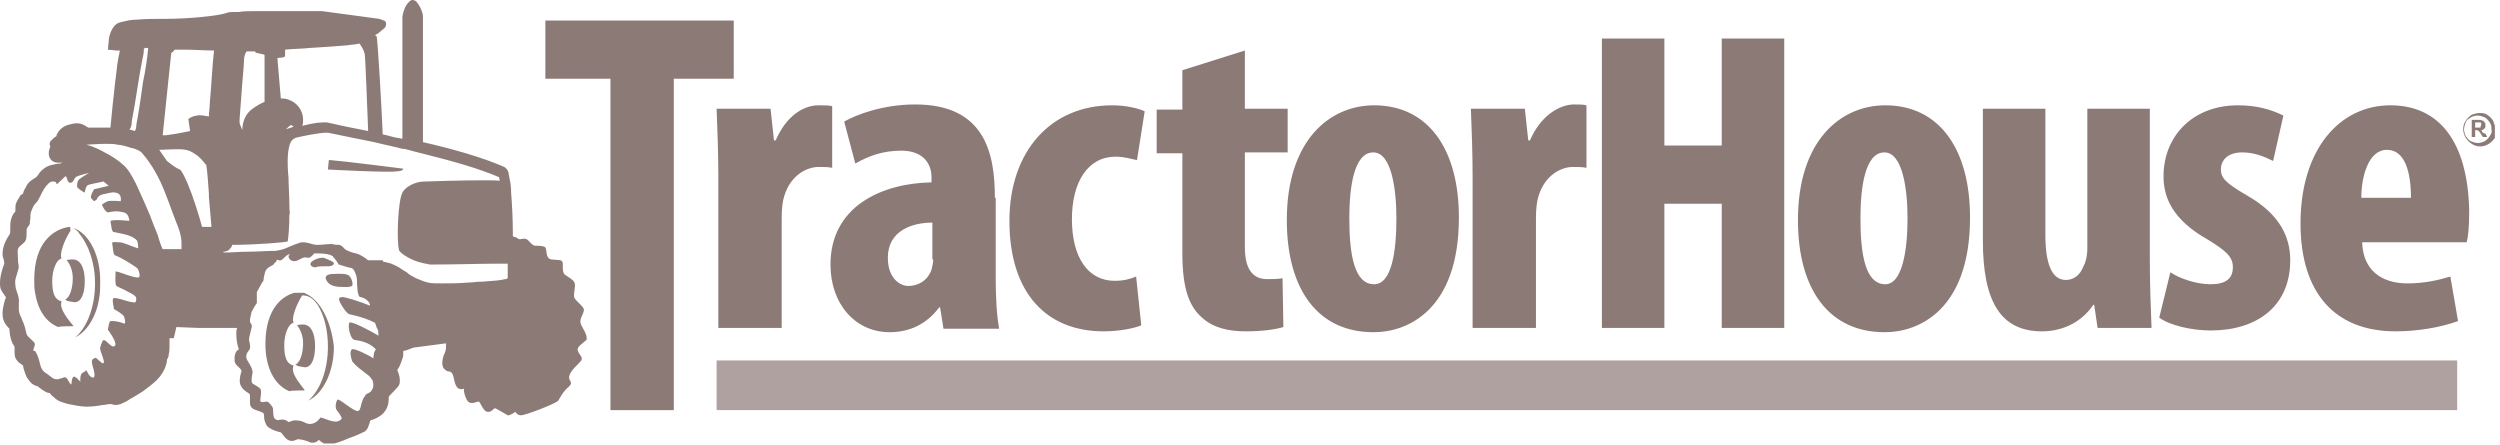
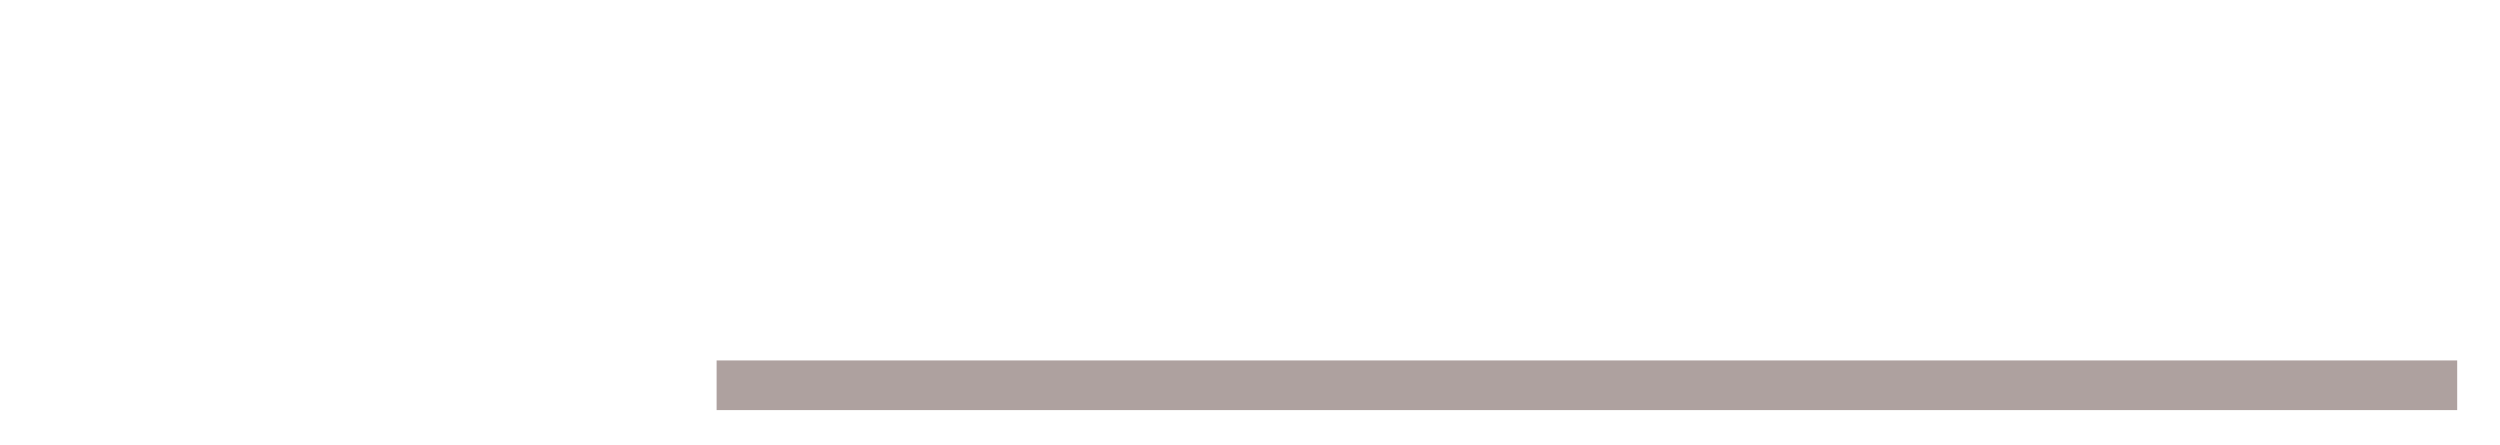
<svg xmlns="http://www.w3.org/2000/svg" width="292" height="52" viewBox="0 0 292 52" fill="none">
  <g clip-path="url(#clip0_11_202)">
    <path d="M287 42.1H83.7V47.9H287V42.1Z" fill="#8C7A77" fill-opacity="0.7" />
-     <path d="M85.7 2.4H63.7V9.2H71.3V47.9H78.7V9.2H85.7V2.4ZM97.2 12.4C96.8 12.3 96.4 12.3 95.6 12.3C93.8 12.3 91.8 13.6 90.6 16.4H90.4L90 12.7H83.7C83.8 15.2 83.9 18 83.9 20.6V38.3H91.3V25.5C91.3 24.4 91.4 23.5 91.6 22.9C92.4 20.3 94.4 19.5 95.6 19.5C96.2 19.5 96.7 19.5 97.2 19.6V12.4ZM116.2 23.1C116.2 18 115.1 12.2 106.9 12.2C103.1 12.2 100 13.4 98.6 14.2L99.9 19.1C101.5 18.2 103.1 17.6 105.3 17.6C107.6 17.6 108.8 18.9 108.8 20.7V21.3C103 21.4 97 24.1 97 30.9C97 35.5 99.9 38.8 103.9 38.8C106.2 38.8 108.2 37.9 109.7 35.9H109.8L110.2 38.4H116.7C116.4 36.7 116.3 34.6 116.3 32.5V23.1H116.2ZM109 30.3C109 30.7 108.9 31.1 108.8 31.5C108.3 32.9 107.1 33.4 106.1 33.4C105.1 33.4 103.7 32.5 103.7 30.1C103.7 26.9 106.6 26 108.9 26V30.3H109ZM130.3 18.3C131.4 18.3 132.2 18.6 132.8 18.7L133.7 13C133.1 12.7 131.6 12.3 129.9 12.3C122.7 12.3 117.9 17.7 117.9 25.8C117.9 34.2 122.2 38.7 128.9 38.7C130.9 38.7 132.6 38.3 133.3 38L132.7 32.3C132 32.6 131.2 32.8 130.2 32.8C127.1 32.8 125.2 30.1 125.2 25.6C125.2 21.2 127.1 18.3 130.3 18.3ZM148 32.6C146.7 32.6 145.4 31.9 145.4 28.9V17.8H150.4V12.7H145.4V5.9L138.1 8.2V12.8H135.1V17.9H138.1V29.6C138.1 33.7 138.9 35.8 140.4 37.1C141.7 38.3 143.5 38.7 145.5 38.7C147.4 38.7 148.9 38.5 149.9 38.2L149.8 32.5C149.2 32.6 148.7 32.6 148 32.6ZM160.5 12.3C155.3 12.3 150.3 16.4 150.3 25.7C150.3 33.9 154 38.8 160.4 38.8H160.5C164.3 38.8 170.4 36.3 170.4 25.4C170.4 17.4 166.8 12.3 160.5 12.3ZM160.5 33.2C158.2 33.2 157.6 29.8 157.6 25.5C157.6 22 158.1 17.8 160.4 17.8C162.5 17.8 163.1 22 163.1 25.5C163.1 29.2 162.6 33.2 160.5 33.2ZM178.7 16.4H178.5L178.1 12.7H171.8C171.9 15.2 172 18 172 20.6V38.3H179.4V25.5C179.4 24.4 179.5 23.5 179.7 22.9C180.5 20.3 182.5 19.5 183.7 19.5C184.3 19.5 184.8 19.5 185.3 19.6V12.3C184.9 12.2 184.5 12.2 183.7 12.2C182 12.3 179.9 13.6 178.7 16.4ZM201.1 17H194.4V4.5H187.1V38.3H194.4V23.8H201.1V38.3H208.4V4.5H201.1V17ZM220.2 12.3C215 12.3 210 16.4 210 25.7C210 33.9 213.7 38.8 220.1 38.8H220.2C224 38.8 230.1 36.3 230.1 25.4C230.1 17.4 226.5 12.3 220.2 12.3ZM220.2 33.2C217.9 33.2 217.3 29.8 217.3 25.5C217.3 22 217.8 17.8 220.1 17.8C222.2 17.8 222.8 22 222.8 25.5C222.8 29.2 222.2 33.2 220.2 33.2ZM251.1 12.7H243.8V29C243.8 29.9 243.6 30.7 243.3 31.2C243 32 242.3 32.7 241.3 32.7C239.6 32.7 238.9 30.7 238.9 27.4V12.7H231.6V28.1C231.6 35.1 233.6 38.7 238.5 38.7C241.2 38.7 243.3 37.4 244.5 35.6H244.6L245 38.3H251.3C251.2 35.8 251.1 33.1 251.1 30.3V12.7ZM262.4 22.8C260 21.4 259.4 20.8 259.4 19.8C259.4 18.7 260.2 17.8 261.9 17.8C263.3 17.8 264.5 18.3 265.5 18.8L266.7 13.5C265.3 12.8 263.6 12.3 261.4 12.3C256.1 12.3 252.7 15.9 252.7 20.6C252.7 22.9 253.6 25.6 257.9 28C260 29.3 260.8 30 260.8 31.2C260.8 32.6 259.9 33.2 258.2 33.2C256.5 33.2 254.5 32.5 253.5 31.8L252.2 37.1C253.4 38 256 38.6 258.2 38.6C263.7 38.6 267.5 35.7 267.5 30.4C267.5 27.7 266.3 25 262.4 22.8ZM279.2 12.3C273.3 12.3 268.7 17.4 268.7 26.1C268.7 34.2 272.7 38.7 279.8 38.7C282.5 38.7 285.2 38.2 287.1 37.5L286.2 32.3C284.9 32.7 283.2 33.1 281.2 33.1C278.2 33.1 276 31.6 275.9 28.3H288.1C288.3 27.6 288.4 26.5 288.4 24.5C288.2 16.4 284.8 12.3 279.2 12.3ZM275.8 23.1C275.8 20.7 276.6 17.5 278.8 17.5C280.9 17.5 281.6 20.1 281.6 23.1H275.8ZM291.2 14.1C291 13.8 290.8 13.6 290.5 13.4C290.2 13.2 289.9 13.2 289.6 13.2C289.3 13.2 289 13.3 288.7 13.4C288.4 13.6 288.2 13.8 288 14.1C287.8 14.4 287.7 14.7 287.7 15.1C287.7 15.4 287.8 15.8 288 16.1C288.2 16.4 288.4 16.6 288.7 16.8C289 17 289.3 17.1 289.7 17.1C290 17.1 290.4 17 290.7 16.8C291 16.6 291.2 16.4 291.4 16.1C291.6 15.8 291.7 15.5 291.7 15.1C291.4 14.8 291.3 14.4 291.2 14.1ZM290.8 15.9C290.7 16.1 290.5 16.3 290.2 16.5C290 16.6 289.7 16.7 289.4 16.7C289.1 16.7 288.9 16.6 288.6 16.5C288.4 16.4 288.2 16.2 288 15.9C287.9 15.7 287.8 15.4 287.8 15.1C287.8 14.8 287.9 14.6 288 14.3C288.1 14 288.3 13.9 288.6 13.7C288.8 13.6 289.1 13.5 289.4 13.5C289.7 13.5 289.9 13.6 290.2 13.7C290.4 13.8 290.6 14 290.8 14.3C291 14.6 291 14.8 291 15.1C291.1 15.4 291 15.6 290.8 15.9ZM290 15.5C289.9 15.4 289.9 15.4 289.9 15.3L289.8 15.2C290 15.2 290.1 15.1 290.2 15C290.3 14.9 290.3 14.8 290.3 14.6C290.3 14.5 290.3 14.4 290.2 14.3C290.1 14.2 290.1 14.1 290 14.1C289.9 14.1 289.8 14 289.7 14C289.7 14 289.4 14 289.1 14H288.7V16H289.1V15.2H289.2C289.3 15.2 289.4 15.2 289.5 15.3C289.6 15.4 289.7 15.5 289.8 15.7L290 16H290.5L290.3 15.6C290.1 15.6 290 15.5 290 15.5ZM289.7 14.9C289.6 14.9 289.5 14.9 289.3 14.9H289.1V14.3H289.3C289.5 14.3 289.7 14.3 289.7 14.3C289.8 14.3 289.8 14.4 289.8 14.4C289.8 14.4 289.8 14.5 289.8 14.6C289.8 14.7 289.8 14.7 289.7 14.8C289.8 14.9 289.7 14.9 289.7 14.9Z" fill="#8C7A77" />
-     <path d="M7.2 35.2C6.4 35 6.1 34.3 6.1 32.8C6.1 31.5 6.6 30.3 7.2 30.2C6.9 29.7 7.5 28.1 8.2 27C8.3 26.9 8.2 26.8 8.2 26.7C8.2 26.6 8.2 26.5 8.2 26.5C8 26.5 4 26.8 4 32.7C4 33.2 4 33.7 4.1 34.2C4.4 36.1 5.3 37.6 6.8 38.2C6.9 38.1 8.4 38.1 8.6 38.1C8.3 37.7 6.8 36.1 7.2 35.2ZM36.9 31.2C37.2 31.1 37.6 31.1 38 31.1C38.2 31.1 38.4 31.1 38.5 31.1C38.9 31 38.9 31 39 30.8C39 30.8 39 30.7 38.9 30.6C38.6 30.4 38 30.2 37.8 30.1C37.7 30.1 37.4 30.1 37.1 30.2C36.8 30.3 36.4 30.5 36.3 30.7C36.1 31 36.6 31.3 36.9 31.2ZM67.8 37.7C67.7 37.2 68.2 36.6 68.2 36.2C68.2 35.8 67.3 35.2 67.1 34.8C66.9 34.4 67.3 33.4 67.1 33C66.9 32.6 66.4 32.4 66 32.1C65.6 31.8 65.8 30.9 65.7 30.6C65.6 30.3 65.1 30.4 64.4 30.3C63.7 30.2 63.9 29.2 63.7 28.9C63.5 28.7 62.8 28.7 62.5 28.7C62.1 28.7 61.8 28 61.4 27.9C61 27.8 60.7 28.1 60.4 27.8C60.3 27.7 60.1 27.7 59.9 27.6V27.2C59.9 25.5 59.8 23.8 59.7 22.5C59.7 21.8 59.6 21.2 59.5 20.8C59.5 20.6 59.4 20.4 59.4 20.2C59.4 20.1 59.3 20 59.3 19.9C59.2 19.8 59.2 19.7 58.9 19.5C56.4 18.4 52.9 17.4 49.4 16.6V1.9C49.4 1.5 49.1 0.8 48.8 0.4C48.6 0.1 48.4 0 48.2 0C48 0 47.9 0.1 47.8 0.2C47.8 0.2 47.8 0.2 47.7 0.3C47.3 0.7 47.1 1.4 47 1.9C47 2 47 9.4 47 16.2C46.8 16.2 46.6 16.1 46.4 16.1C45.8 16 45.3 15.8 44.7 15.7C44.6 12.9 44.1 4.5 44 4.3C44 4.2 43.9 4.2 43.8 4.1C44 4 44.2 3.9 44.4 3.7C44.7 3.4 45.1 3.3 45.1 2.8C45.1 2.6 45 2.4 44.8 2.4C44.7 2.3 44.5 2.3 44.3 2.2C42 1.9 37.6 1.3 37.6 1.3C37.2 1.3 36.7 1.3 36 1.3C35.3 1.3 34.6 1.3 33.7 1.3C32.4 1.3 31 1.3 29.9 1.3C29.1 1.3 28.4 1.3 27.9 1.4C27.7 1.4 27.5 1.4 27.3 1.4C27 1.4 26.8 1.4 26.5 1.5C25.4 1.9 21.7 2.2 19.5 2.2H19.4C18.2 2.2 17 2.2 15.9 2.3C15.4 2.3 14.9 2.4 14.5 2.5C14.1 2.6 13.7 2.6 13.3 3.1C12.7 3.9 12.7 4.8 12.7 4.8L12.6 5.8L13.6 5.9C13.7 5.9 13.8 5.9 14 5.9C13.9 6.4 13.8 6.9 13.7 7.5C13.6 8.6 13.4 9.8 13.3 11C13.1 12.6 13 14.1 12.9 14.9C12.7 14.9 12.5 14.9 12.3 14.9C11.6 14.9 10.8 14.9 10.3 14.9C10.1 14.8 10 14.7 9.8 14.6C9.6 14.5 9.3 14.4 9 14.4C8.6 14.4 8.3 14.5 7.9 14.6C7.3 14.8 6.9 15.2 6.7 15.6C6.6 15.7 6.6 15.8 6.6 15.9C6.4 16 6.3 16.1 6.2 16.2C6 16.4 5.8 16.5 5.8 16.8V16.9C5.8 17 5.9 17.1 5.9 17.1C5.8 17.2 5.8 17.4 5.7 17.7V18C5.7 18.4 6 18.8 6.3 18.9C6.5 19 6.7 19 6.9 19C7 19 7.2 19 7.3 19C7.1 19.1 7 19.1 7 19.1C6.7 19.1 6.4 19.2 5.9 19.3C5.5 19.4 5 19.7 4.6 20.2C4.5 20.4 4.4 20.5 4.3 20.6C4.3 20.6 4.3 20.7 4.2 20.7C4.2 20.7 4.1 20.8 3.9 20.9C3.4 21.2 3.1 21.6 3 21.9C2.8 22.2 2.7 22.5 2.7 22.6C2.7 22.6 2.6 22.7 2.4 22.8C2.3 23 2 23.4 1.9 23.7C1.8 23.9 1.8 24.1 1.8 24.3V24.7C1.4 25.1 1.2 25.7 1.2 26.4V26.8C1.2 27.2 1.2 27.3 1.1 27.4C0.7 28 0.3 28.8 0.3 29.6C0.3 29.8 0.3 30 0.4 30.2C0.5 30.5 0.5 30.8 0.5 30.8C0.2 31.6 0 32.3 0 33.1C0 33.3 0 33.5 0.1 33.8C0.3 34.2 0.5 34.4 0.6 34.6C0.6 34.6 0.6 34.6 0.7 34.7C0.6 35 0.3 35.8 0.3 36.6C0.3 36.9 0.3 37.2 0.5 37.6C0.7 38 1 38.3 1.1 38.4C1.1 38.9 1.2 39.3 1.3 39.7C1.4 40 1.5 40.2 1.7 40.5C1.7 40.6 1.7 40.8 1.7 41.1C1.7 41.3 1.7 41.5 1.8 41.8C2.1 42.4 2.5 42.5 2.7 42.7C2.7 42.9 2.8 43.2 2.9 43.5C3 43.8 3.1 44.1 3.3 44.3C3.5 44.6 3.7 44.9 4.3 45.1C4.3 45.1 4.3 45.1 4.4 45.1C4.5 45.2 4.6 45.3 4.9 45.5C5.1 45.6 5.4 45.9 5.8 45.9C5.9 46 6 46.2 6.3 46.4C6.8 46.9 7.3 47 8 47.2C8.6 47.3 9.4 47.5 10.1 47.5C10.8 47.5 11.5 47.4 12 47.3C12.3 47.3 12.6 47.2 12.8 47.2C12.9 47.2 13 47.2 13 47.2C13.1 47.2 13.2 47.3 13.5 47.3C13.8 47.3 14.1 47.2 14.3 47.1C14.5 47 14.8 46.9 15.2 46.6C15.6 46.4 16.2 46 16.7 45.7C17.2 45.3 17.8 44.9 18.3 44.4C18.8 43.9 19.2 43.3 19.4 42.6C19.5 42.3 19.5 42.1 19.5 42C19.7 41.7 19.6 41.7 19.7 41.6C19.7 41.5 19.7 41.5 19.7 41.4C19.8 41.1 19.8 40.7 19.8 40.4C19.8 40.1 19.8 39.9 19.8 39.9C19.8 39.9 19.8 39.7 19.8 39.5H20.3L20.6 38.2L23.1 38.3H27.7C27.6 38.5 27.6 38.8 27.6 39C27.6 39.6 27.7 40.3 27.9 40.8C27.7 40.9 27.4 41.2 27.4 41.8V41.9C27.4 42 27.4 42.1 27.4 42.2C27.5 42.6 27.7 42.7 27.9 42.9C28.1 43.1 28.2 43.2 28.2 43.3C28.2 43.3 28.2 43.3 28.2 43.4C28.1 43.7 28 44.1 28 44.5C28 45 28.3 45.5 29 45.9C29.2 46 29.2 46.1 29.2 46.4V46.5C29.2 46.7 29.2 46.9 29.2 47.1C29.2 47.6 29.6 47.8 29.9 47.9C30.2 48 30.5 48.1 30.7 48.2C30.7 48.2 30.7 48.2 30.8 48.3C30.9 48.5 30.8 48.8 30.9 49.1C31 49.4 31.1 49.8 31.5 50C32.3 50.5 32.8 50.4 32.9 50.6C33 50.7 33.1 50.9 33.3 51.1C33.5 51.3 33.7 51.5 34.1 51.5C34.2 51.5 34.3 51.5 34.5 51.4C34.6 51.4 34.7 51.3 34.8 51.3C35.2 51.3 35.9 51.5 36.3 51.7C36.4 51.7 36.5 51.7 36.6 51.7C36.8 51.7 37 51.6 37.1 51.5C37.2 51.4 37.2 51.4 37.2 51.4C37.3 51.4 37.3 51.4 37.5 51.6C37.7 51.7 37.9 51.9 38.4 51.9C38.9 51.9 39.8 51.6 40.7 51.2C41.6 50.9 42.4 50.5 42.6 50.4C42.9 50.2 43 49.9 43.1 49.6C43.2 49.4 43.2 49.1 43.3 49.1C43.5 49 45.4 48.6 45.4 46.6V46.4C45.4 46.3 45.6 46.1 45.8 45.9C46.1 45.6 46.4 45.3 46.6 45C46.7 44.8 46.7 44.6 46.7 44.4C46.7 43.9 46.5 43.5 46.4 43.2C46.6 43 46.8 42.5 47 41.9C47.1 41.7 47.1 41.5 47.1 41.3C47.1 41.2 47.1 41.1 47.1 41L47.5 40.9L48.3 40.6L52.1 40.1C52.1 40.4 52.1 40.9 52 41.1C51.8 41.5 51.4 42.6 51.9 43.1C52.4 43.6 52.5 43.2 52.8 43.6C53.1 44 53 45.1 53.6 45.4C54.2 45.6 54.3 45.2 54.2 45.4C54.1 45.6 54.4 46.8 54.8 47C55.2 47.2 55.7 46.9 55.9 46.9C56.1 46.9 56.4 48 56.9 48.1C57.5 48.2 57.6 47.6 57.9 47.7C58.1 47.8 59.1 48.4 59.3 48.5C59.5 48.6 60.2 48.1 60.2 48.1C60.2 48.1 60.4 48.5 60.8 48.5C61.2 48.6 65 47.1 65.2 46.8C65.4 46.5 65.7 45.8 66.4 45.2C67.1 44.6 66.3 44.5 66.5 43.9C66.6 43.3 67.6 42.5 67.9 42.1C68.1 41.7 67.7 41.5 67.5 41C67.3 40.5 68.1 40.1 68.5 39.7C68.7 39.1 67.9 38.2 67.8 37.7ZM33.3 6.5V5.8C34.2 5.7 35.3 5.7 36.2 5.6C37.8 5.5 39.4 5.4 40.5 5.3C41.1 5.2 41.6 5.2 41.9 5.1C41.9 5.1 41.9 5.1 42 5.1C42.3 5.5 42.5 5.9 42.6 6.3C42.7 7 42.9 13.1 43 15.3C40.4 14.8 38.6 14.4 38.2 14.3C38 14.3 37.9 14.3 37.7 14.3C37 14.3 36.1 14.5 35.3 14.7C35.4 14.5 35.4 14.2 35.4 14C35.4 13.4 35.2 12.9 34.9 12.5C34.6 12.1 34.2 11.8 33.6 11.6C33.3 11.5 33 11.5 32.8 11.5L32.4 6.8C32.6 6.7 33.3 6.8 33.3 6.5ZM34.3 14.8C34 14.9 33.7 15 33.4 15.1C33.6 14.9 33.8 14.7 34 14.6L34.3 14.8ZM28 13.7C28.1 12.3 28.2 10.9 28.3 9.7C28.4 8.5 28.5 7.5 28.5 7C28.5 6.7 28.6 6.3 28.8 6C28.9 6 28.9 6 29 6C29.2 6 29.5 6 29.8 6C29.8 6.1 29.9 6.2 30.1 6.2C30.6 6.3 30.9 6.4 30.9 6.4V11.9C30.4 12.1 29.9 12.4 29.5 12.7C28.6 13.3 28.3 14.4 28.3 15.2C28.2 15 28.2 14.9 28.1 14.7C27.9 14.3 28 14 28 13.7ZM15.4 14.1C15.6 13.1 15.8 11.9 16 10.6C16.2 9.3 16.4 8.1 16.6 7.1C16.7 6.6 16.8 6.2 16.8 5.9C16.8 5.8 16.8 5.7 16.8 5.7C16.8 5.7 16.9 5.7 16.9 5.6C17 5.6 17.2 5.6 17.3 5.6V5.7C17.2 6.8 17 8.2 16.7 9.6C16.5 11 16.3 12.5 16.1 13.6C16 14.2 15.9 14.6 15.9 14.9C15.9 15 15.8 15.2 15.8 15.2C15.8 15.2 15.8 15.3 15.7 15.3C15.5 15.2 15.3 15.2 15.1 15.1C15.3 15 15.4 14.6 15.4 14.1ZM16.2 32.4C15.6 32.5 13.9 31.7 13.5 31.7C13.5 32.4 13.4 33.1 13.6 33.4C13.7 33.5 14.3 33.7 14.8 34C15.2 34.2 15.6 34.4 15.8 34.6C16 34.8 15.9 35.3 15.8 35.3C15.6 35.4 14.6 35.1 14.3 35C14 34.9 13.2 34.7 13.2 34.9C13.1 35.3 13.3 35.8 13.3 36.1C13.5 36.2 14.4 36.7 14.5 37C14.6 37.3 14.7 37.8 14.5 37.8C13.8 37.5 12.8 37.4 12.8 37.6C12.7 37.9 12.6 38.5 12.6 38.5C12.6 38.5 13.8 40.1 13.4 40.4C13 40.8 12.3 39.4 12 39.8C11.8 40.2 11.8 40.3 11.7 40.6C11.6 40.9 12.3 42.2 12.1 42.4C11.9 42.6 11.3 41.7 11.1 41.8C10.9 42 10.6 41.8 10.8 42.7C11.1 43.6 11.2 44.4 10.6 44C10.1 43.6 10.2 43 9.9 43.4C9.8 43.5 9.6 43.5 9.5 43.7C9.3 44.1 9.4 44.6 9.4 44.6C9.4 44.6 8.8 43.9 8.6 44C8.3 44.2 8.4 45 8.3 44.9C8.1 44.8 7.9 44.2 7.7 44.1C7.4 44 7.3 44.2 7.1 44.2C7 44.2 6.9 44.3 6.7 44.3C6.2 44.3 6.1 44.1 5.8 43.9C5.5 43.6 4.9 43.5 4.7 42.6C4.5 41.7 4.3 41.3 4.1 41C3.9 41 3.9 41 3.9 40.9C3.9 40.6 4.2 40.3 4 40C3.9 39.9 3.8 39.8 3.7 39.7C3.5 39.5 3.2 39.3 3.1 39C3 38.6 2.9 38 2.6 37.4C2.5 37.1 2.4 36.9 2.3 36.7C2.3 36.6 2.2 36.4 2.2 36.2C2.2 36 2.2 35.7 2.2 35.4C2.3 34.5 1.8 34 1.8 33.3C1.7 32.6 1.9 32.4 2.1 31.6C2.3 31 2.1 31 2.1 30.3C2.1 29.6 1.9 29 2.4 28.7C2.8 28.3 3.1 28.3 3.1 27.4C3.1 26.8 3.1 26.7 3.2 26.6C3.2 26.5 3.3 26.5 3.4 26.3C3.5 26.2 3.5 26 3.5 25.8C3.6 25.5 3.5 25.2 3.6 24.8C3.8 24.3 3.9 24 4.2 23.7C4.6 23.4 4.9 22.1 5.7 21.4C5.9 21.2 6.1 21.2 6.2 21.2C6.5 21.2 6.6 21.3 6.6 21.5C6.6 21.6 6.9 21.3 7.2 21C7.4 20.8 7.7 20.5 7.7 20.6C7.7 20.6 7.8 20.7 7.8 20.8C7.9 21.1 8 21.5 8.4 21.3C8.6 21.2 8.7 20.7 9 20.6C9.5 20.4 10.4 20.2 10.4 20.2C10.4 20.2 9.7 20.6 9.3 20.9C9 21.1 9 21.6 9 21.8C9.1 22.1 9.9 22.5 9.9 22.5C9.9 22.5 10 21.7 10.3 21.6C10.6 21.5 12.1 21.2 12.1 21.2L12.7 21.7L11 22.1C11 22.1 10.4 23 10.7 23.2C11 23.5 10.9 23.6 11.3 23.3C11.4 23 11.6 22.8 12 22.7C12.6 22.6 13 22.4 13.5 22.5C14.3 22.6 14.1 23.5 14.1 23.5C14.1 23.5 13 23.4 12.6 23.5C12.3 23.6 11.9 23.9 11.9 23.9C11.9 23.9 12.3 24.9 12.7 24.8C13.1 24.7 13.7 24.6 14.4 24.8C15.1 24.9 15.1 25.8 15.1 25.8C15.1 25.8 13.4 25.6 12.9 25.8C13 26.2 13 27.1 13.3 27.1C14.1 27.3 15.4 27.4 16 28.1C16.1 28.2 16.2 29 16.1 29C15.1 28.7 14.5 28.3 13.9 28.3C13.5 28.3 13.1 28.2 13.1 28.4C13.2 28.9 13.2 29.7 13.4 29.8C14.4 30.2 15.6 31 16 31.3C16.3 31.6 16.4 32.4 16.2 32.4ZM21.2 28.9C21.2 29 21.2 29 21.2 29.1H20.5H19.5H19C18.8 28.7 18.6 28.1 18.4 27.4C18.1 26.7 17.8 25.9 17.5 25.1C17 23.9 16.4 22.6 15.9 21.5C15.4 20.5 14.9 19.6 14.2 19.1L14.1 19C13.6 18.6 13 18.2 12.4 17.9C11.7 17.5 10.9 17.1 10.1 16.9C10.5 16.9 11.4 16.8 12.3 16.8C12.9 16.8 13.4 16.8 13.7 16.9C14.1 16.9 14.8 17.1 15.4 17.3C15.4 17.3 15.4 17.3 15.5 17.3C16.1 17.5 16.5 17.7 16.6 17.9L16.7 18C17.8 19.3 18.6 20.8 19.2 22.3C19.8 23.8 20.3 25.3 20.8 26.5C21.1 27.3 21.2 27.9 21.2 28.4C21.2 28.7 21.2 28.8 21.2 28.9ZM23.6 26.5C23.2 25 22.5 22.8 21.9 21.4C21.5 20.5 21.2 19.9 21 19.8C20.7 19.7 20.1 19.3 19.5 18.8C19.2 18.4 18.9 17.9 18.6 17.5C21.3 17.4 21.8 17.3 22.8 18C23.3 18.3 23.7 18.8 24.1 19.3C24.2 19.9 24.3 21.1 24.4 22.6C24.4 22.7 24.4 22.8 24.4 23C24.5 24.1 24.6 25.4 24.7 26.5H23.6ZM24.5 12.1C24.5 12.6 24.4 13.1 24.4 13.6C23.8 13.5 23.3 13.4 23 13.5C22.3 13.6 22 13.9 22 13.9L22.2 15.3C22.2 15.3 20.9 15.6 19.4 15.8C19.3 15.8 19.1 15.8 19 15.8L20 6.2C20.1 6.1 20.3 6 20.4 5.8C20.8 5.8 21.1 5.8 21.5 5.8C22.7 5.8 23.9 5.9 25 5.9C24.8 7.6 24.7 9.9 24.5 12.1ZM44.2 39.2C43.2 38.6 40.9 37.4 40.8 37.7C40.6 38.1 40.9 39.6 41.4 39.7C43 39.9 43.6 40.5 43.9 40.8C43.8 41 43.7 41.1 43.7 41.2C43.7 41.3 43.6 41.6 43.6 41.9C43.6 41.9 43.6 41.8 43.5 41.8C43.3 41.6 41.3 40.6 41.1 40.8C40.8 41.1 41 41.7 41.1 42.1C41.2 42.5 42.7 43.6 43.1 43.9C43.3 44.1 43.5 44.4 43.5 44.4C43.5 44.4 43.8 45.1 43.4 45.6C43.3 45.7 43.3 45.8 43.2 45.8C43 46 42.8 45.9 42.6 46.3C42.4 46.5 42.3 46.9 42.2 47.2C42.1 47.7 42 48 41.8 48C41.3 48.1 39.5 46.4 39.4 46.7C39.2 47 39.1 47.7 39.4 48C39.5 48.1 40 48.8 39.9 48.9C39.3 49.8 37.6 48.6 37.4 48.8C37.2 49.1 36.5 49.9 35.5 49.3C35.1 49.1 34.7 49.1 34.3 49.1C34 49.2 33.7 49.3 33.7 49.3C33.7 49.3 33.4 49 33 49C32.6 49 32.4 49.2 32.1 48.9C31.8 48.6 32 47.8 31.8 47.5C31.6 47.2 31.3 46.9 31.2 46.9C31 46.9 30.4 47.1 30.4 46.8C30.4 46.5 30.6 45.7 30.4 45.4C30.2 45.2 29.7 44.9 29.5 44.8C29.3 44.6 29.4 44.1 29.5 43.5C29.5 42.9 28.9 42.2 28.8 41.9C28.7 41.6 28.8 41.2 29.1 40.9C29.3 40.6 29.2 40.2 29.1 39.8C29 39.4 29.5 38.2 29.4 38C29.4 37.9 29.3 37.8 29.2 37.6C29.2 37.5 29.2 37.4 29.2 37.3C29.3 36.9 29.3 36.7 29.4 36.4C29.5 36.2 29.9 35.5 30 35.4C30 35.4 30 35.2 30 35.1C30 34.9 30 34.6 30 34.4C30 34.3 30 34.2 30 34.1C30.1 34 30.2 33.7 30.4 33.4C30.5 33.2 30.6 33 30.7 32.9C30.8 32.8 30.8 32.6 30.8 32.5C30.9 32.1 30.9 31.6 31.3 31.3C31.4 31.2 31.6 31.1 31.8 31C31.9 30.9 32 30.9 32 30.8C32.1 30.7 32.2 30.6 32.3 30.5C32.3 30.5 32.3 30.5 32.3 30.4C32.4 30.2 32.5 30.5 32.8 30.4C32.9 30.4 33.1 30.2 33.3 30C33.5 29.8 33.7 29.7 33.8 29.7C34 29.7 33.7 29.7 33.7 30C33.8 30.3 34.1 30.7 34.8 30.4C35.4 30.1 35.5 30 35.9 30.1C36 30.1 36 30.1 36.1 30.1C36.4 30 36.7 29.6 36.7 29.6C36.7 29.6 36.9 29.6 37.2 29.6C37.8 29.6 38.6 29.7 38.8 29.9C38.8 29.9 38.9 29.9 38.9 30C39.1 30.2 39.4 30.6 39.5 30.8C39.5 30.9 39.6 30.9 39.6 30.9C39.6 30.9 40.5 31.2 41 31.3C41.2 31.3 41.4 31.6 41.5 31.9C41.7 32.3 41.7 32.8 41.7 32.9C41.7 33 41.7 34.7 42.1 34.7C42.4 34.7 43.3 35.2 43.2 35.7C42.3 35.3 40.1 34.6 39.9 34.7C39.6 34.8 39.7 34.7 39.6 34.9C39.5 35.1 40.4 36.6 40.8 36.7C42.2 37 43 37.3 43.8 37.7C43.9 38 44 38.2 44 38.3C44.2 38.5 44.2 38.8 44.2 39.2ZM59.3 32.5L59.1 32.6C59.1 32.6 58.9 32.6 58.5 32.7C58 32.8 57.3 32.8 56.4 32.9C56.3 32.9 56.2 32.9 56.1 32.9C55.7 32.9 55.2 33 54.7 33C53.6 33.1 52.6 33.1 51.6 33.1C50.9 33.1 50.3 33.1 50 33C49.5 32.9 49.1 32.7 48.6 32.5C48.2 32.3 47.8 32.1 47.5 31.8C47.3 31.7 47.2 31.6 47 31.5C46.6 31.2 46.2 31 45.7 30.8C45.5 30.7 45.2 30.7 45 30.6H44.8L44.7 30.4H43C42.5 30 42 29.7 41.6 29.6C41 29.5 40.3 29.2 40.2 29C40 28.8 39.8 28.6 39.6 28.6C39.4 28.6 39.1 28.6 38.8 28.5C38.2 28.5 37.6 28.6 37.1 28.6C36.4 28.6 36.1 28.3 35.4 28.3C35.2 28.3 35.1 28.3 34.9 28.4C34.5 28.5 34.1 28.7 33.6 28.9C33.2 29.1 32.8 29.2 32.2 29.3C31.2 29.3 30 29.4 28.9 29.4C27.9 29.4 27 29.5 26.1 29.5V29.4C26.5 29.4 26.8 29.2 26.9 29C27.1 28.8 27.1 28.7 27.1 28.6C30 28.6 33.4 28.3 33.6 28.2C33.7 27.7 33.8 26.4 33.8 24.9C33.9 25.1 33.9 25.3 33.9 25.4C33.9 25.2 33.8 24.7 33.8 24C33.8 22.9 33.7 21.7 33.7 20.8C33.6 19.8 33.6 19 33.6 18.9C33.6 17.6 33.8 16.6 34.2 16.3C34.3 16.2 34.4 16.2 34.5 16.1C35.3 15.9 37.3 15.5 38.1 15.5H38.2C38.3 15.5 38.3 15.5 38.3 15.5C38.7 15.6 40.8 16 43.7 16.6C44.5 16.8 45.4 17 46.3 17.2C46.6 17.3 47 17.4 47.3 17.4C48 17.6 48.8 17.8 49.6 18C52.8 18.8 56 19.7 58.3 20.7C58.3 20.8 58.3 20.9 58.4 21.1C56.7 21 52.7 21.1 49.6 21.2C48.7 21.2 47.8 21.6 47.3 22.1C47.2 22.2 47.1 22.3 47 22.5C46.5 23.4 46.3 27.9 46.6 29.2C46.7 29.6 48.2 30.5 49.3 30.7C49.6 30.8 49.9 30.8 50.2 30.9C53.1 30.9 56.1 30.8 57.8 30.8C58.1 30.8 58.3 30.8 58.5 30.8C58.8 30.8 59 30.8 59.2 30.8C59.3 30.8 59.3 30.8 59.3 30.8C59.3 31.1 59.3 31.7 59.3 32.5ZM47.1 19.7C47.1 19.7 40 18.8 38.6 18.7C38.5 18.7 38.4 18.7 38.4 18.7V18.8L38.3 19.8C38.3 19.8 45.7 20.2 46.4 20C47.1 20 47.1 19.7 47.1 19.7ZM35.7 34.3C35.6 34.3 35.6 34.3 35.7 34.3C35.6 34.2 35.6 34.2 35.7 34.3C35.6 34.2 35.5 34.2 35.5 34.2C35.4 34.2 35.3 34.2 35.1 34.2C35.1 34.2 35 34.2 34.9 34.2H34.8C34.8 34.2 34.8 34.2 34.7 34.2H34.6C34.5 34.2 34.4 34.2 34.4 34.2C33.2 34.5 31 35.8 31 40.2C31 42.7 31.9 44.9 33.8 45.7C33.9 45.6 35.4 45.6 35.6 45.6C35.4 45.2 33.8 43.6 34.3 42.7C33.5 42.5 33.2 41.8 33.2 40.3C33.2 39 33.7 37.8 34.3 37.7C34 37.2 34.6 35.6 35.3 34.5C36.1 34.5 36.6 34.9 37.1 35.6C37.9 36.9 38.3 38.6 38.3 40.5C38.3 43.2 37.4 45.6 36 46.8C37.7 46 39 43.5 39 40.5C38.7 37.6 37.4 35 35.7 34.3ZM9.9 32.8C9.9 31.3 9.4 30.3 8.5 30.3C8.5 30.3 7.9 30.3 7.8 30.4C8.2 30.9 8.5 31.6 8.5 32.5C8.5 33.6 8.2 34.7 7.6 35C7.9 35.2 8.1 35.2 8.7 35.3C9.5 35.3 9.9 34.3 9.9 32.8ZM36.8 40.4C36.8 38.9 36.3 37.9 35.4 37.9C35.4 37.9 34.8 37.9 34.7 38C35.1 38.5 35.4 39.2 35.4 40.1C35.4 41.2 35.1 42.3 34.5 42.6C34.8 42.8 35 42.8 35.6 42.9C36.4 42.9 36.8 41.9 36.8 40.4ZM8.5 26.6C8.6 26.6 8.6 26.7 8.7 26.7C8.9 26.9 9.1 27 9.2 27.2C10.3 28.5 11.1 30.6 11.1 33.1C11.1 35.8 10.2 38.2 8.8 39.4C10.2 38.7 11.3 36.9 11.6 34.7C11.7 34.2 11.7 33.6 11.7 33.1C11.8 29.9 10.4 27.2 8.5 26.6ZM41.1 33.4C41.3 33.3 41.1 32.3 40.6 32.1C40.2 31.9 39 32 38.8 32C37.6 32.1 38.1 32.8 38.4 33.1C38.7 33.3 38.8 33.4 39.5 33.5C40.1 33.5 40.8 33.6 41.1 33.4Z" fill="#8C7A77" />
  </g>
  <defs>
    <clipPath id="clip0_11_202">
      <rect width="291.4" height="51.8" fill="white" />
    </clipPath>
  </defs>
</svg>